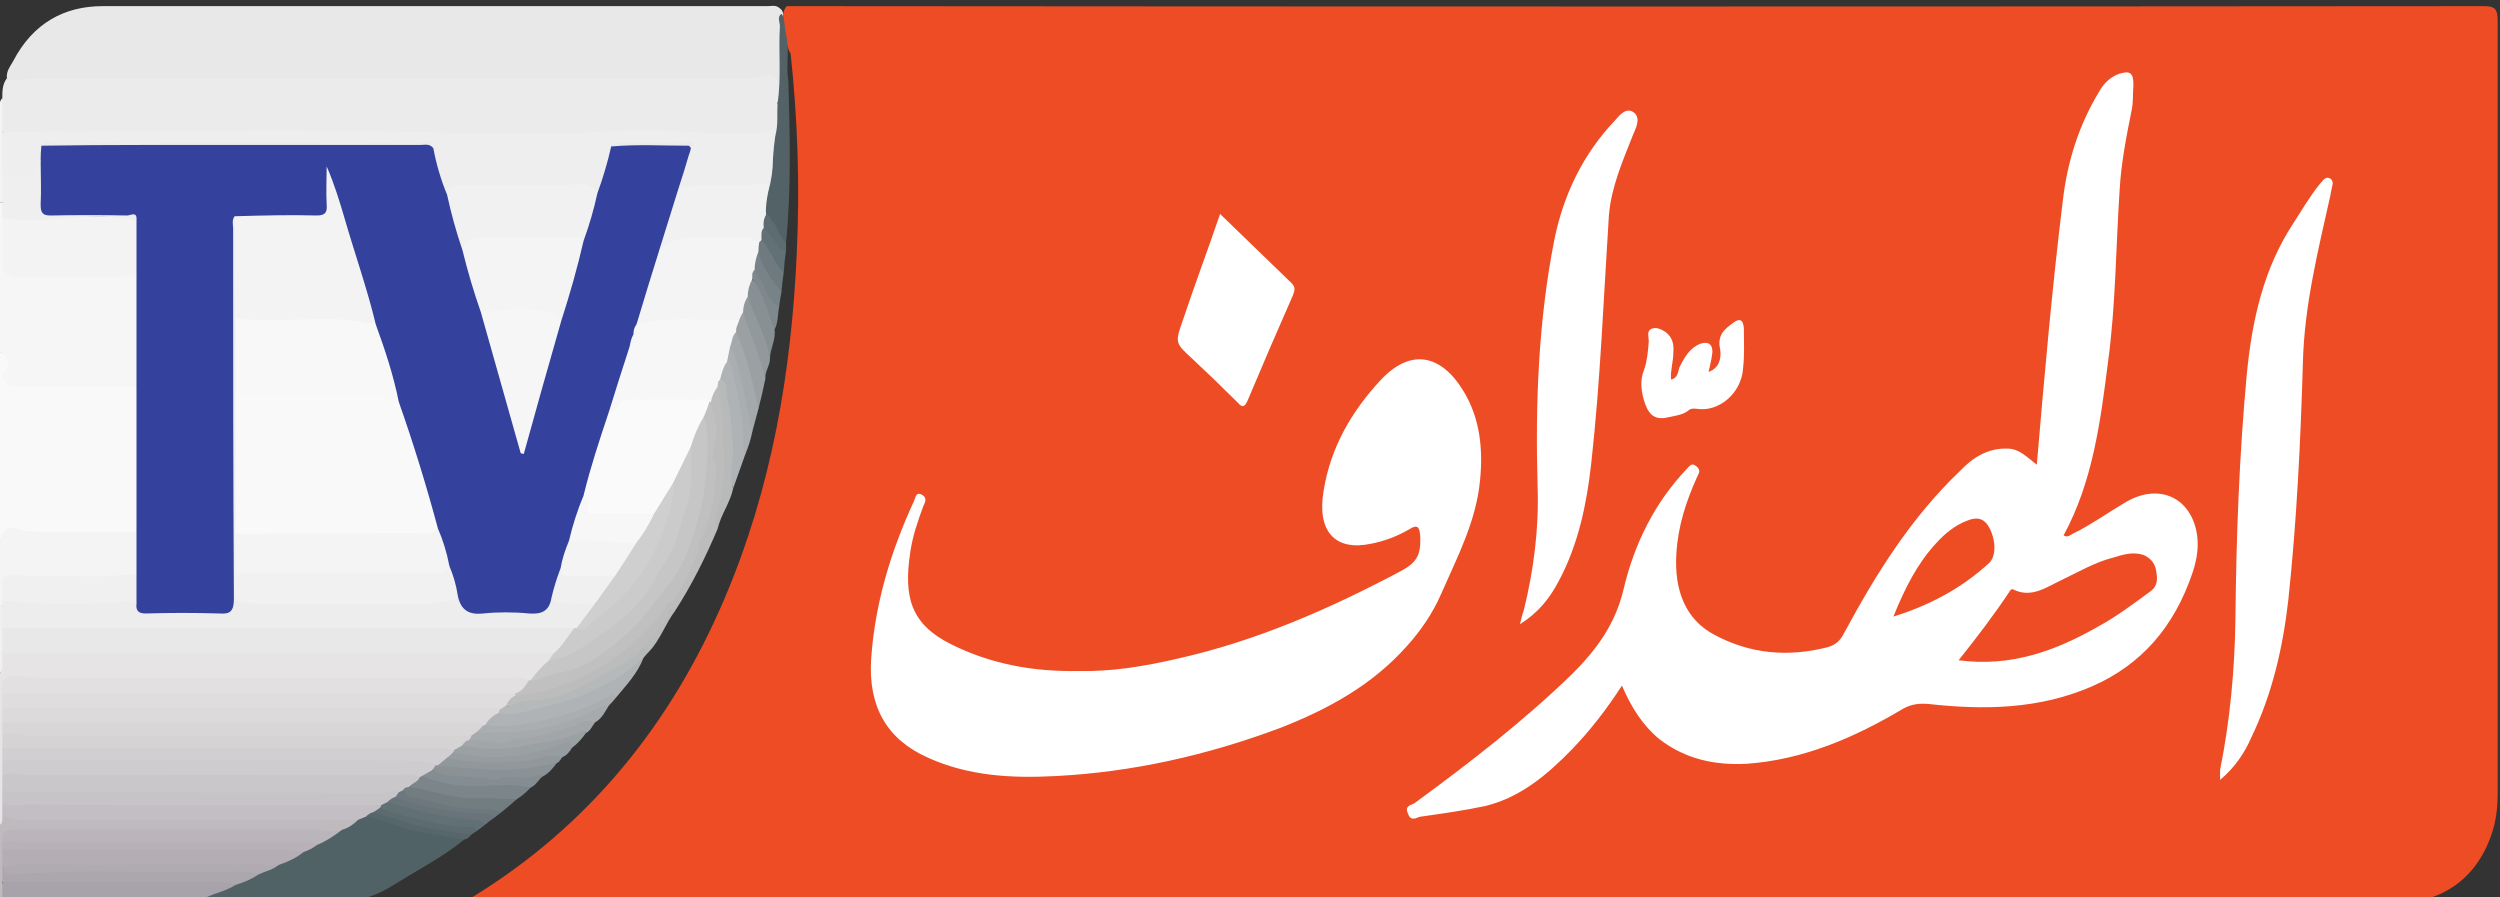
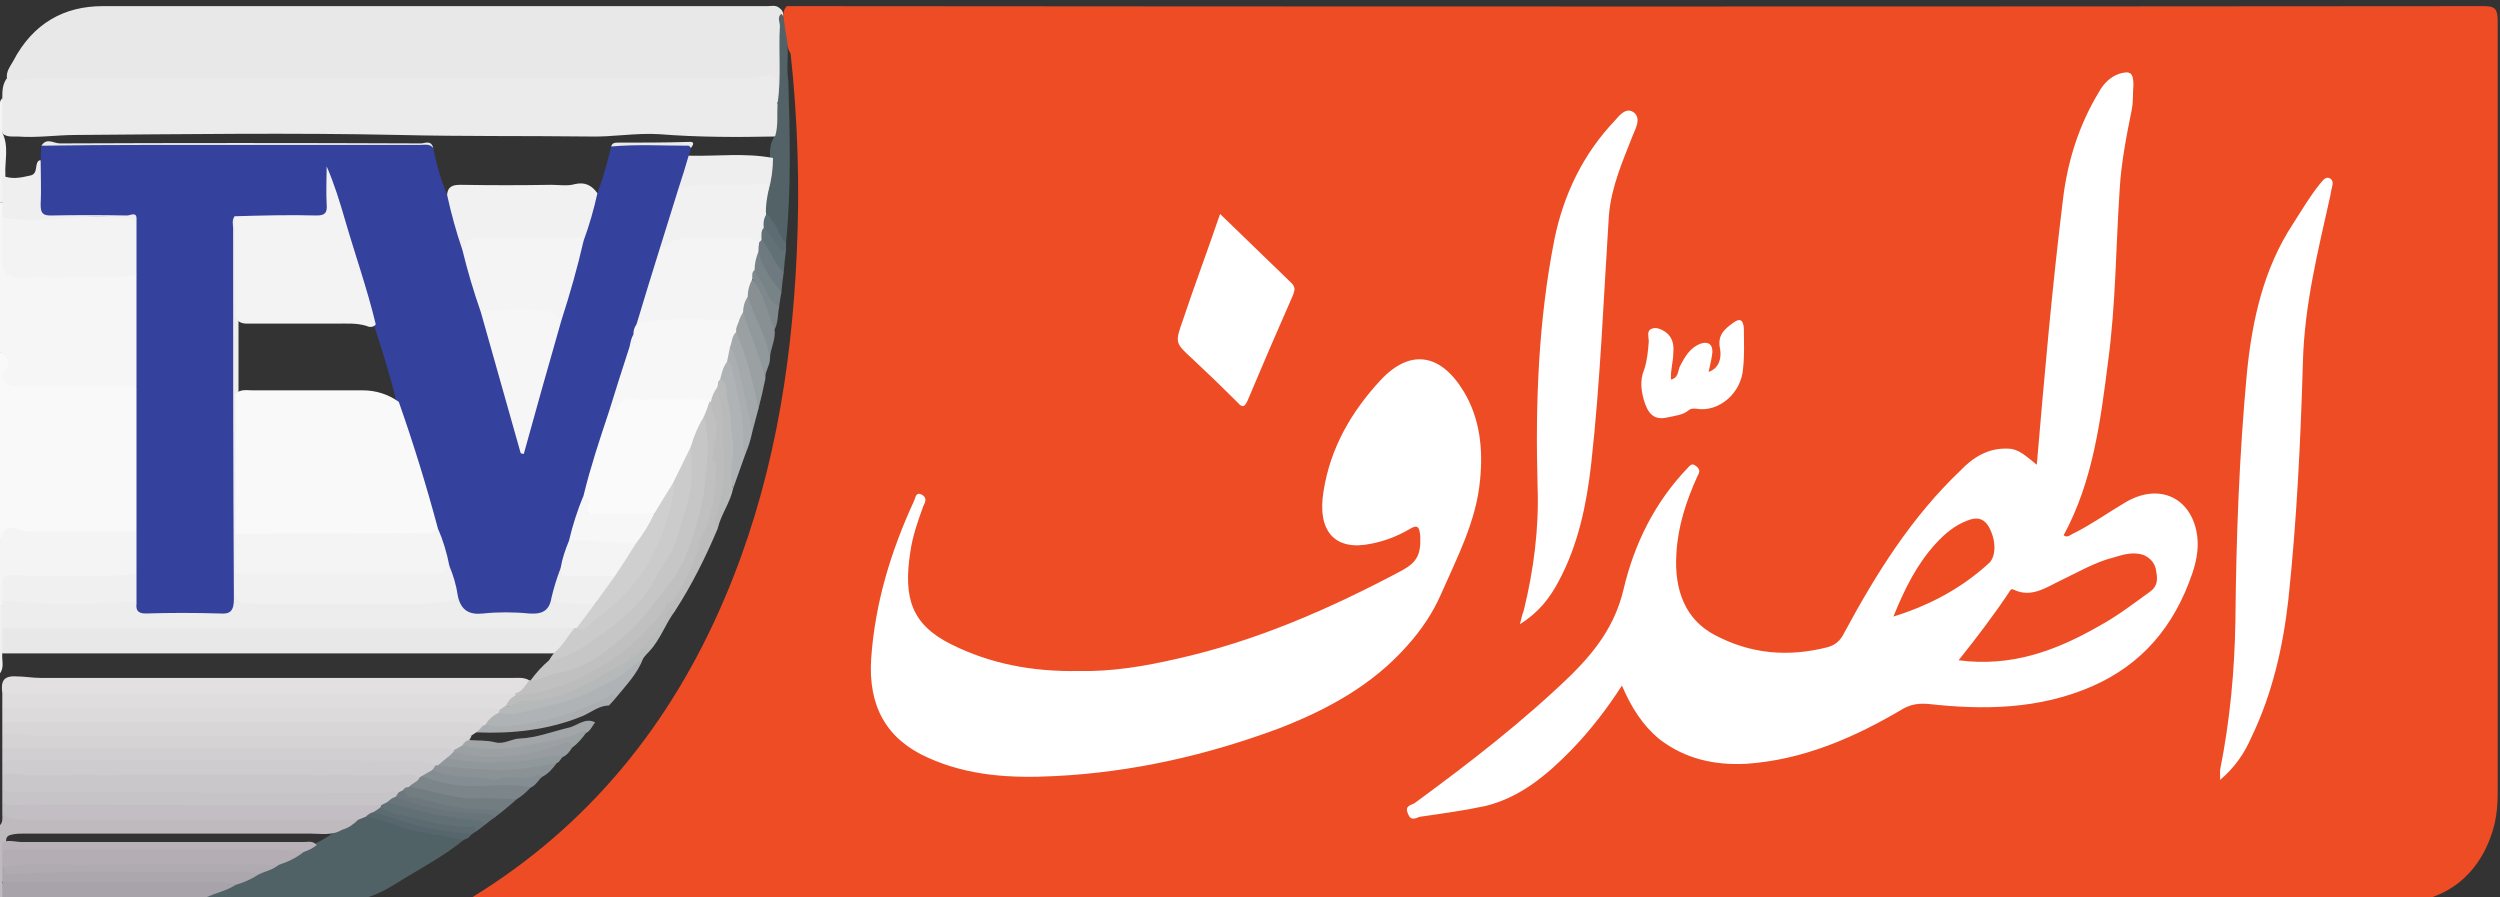
<svg xmlns="http://www.w3.org/2000/svg" version="1.2" width="326" height="117">
  <rect width="100%" height="100%" fill="#333333" stroke="none" />
  <defs>
    <clipPath clipPathUnits="userSpaceOnUse" id="cp1">
      <path d="M-234-502h793.71V620.52H-234z" />
    </clipPath>
  </defs>
  <style>.s0{fill:#ee4c24}.s2{fill:#ebebeb}.s4{fill:#f6f6f6}.s7{fill:#f5f4f4}.s12{fill:#b0b3b5}.s16{fill:#9ba0a3}.s20{fill:#aaaeb0}.s38{fill:#b8bbba}.s39{fill:#f3f3f3}.s40{fill:#f1f0f0}.s41{fill:#fff}.s42{fill:#eee}.s58{fill:#c0c0c1}.s65{fill:#f7f7f7}.s66{fill:#f1f1f1}.s67{fill:#f4f4f4}</style>
  <g clip-path="url(#cp1)">
    <path class="s0" d="M102.1 2.7c0-.7 0-1.4.5-1.9h1.6q109.9.1 219.7 0c1.5 0 1.8.4 1.8 2v100.5c0 1.4-.1 2.8-.4 4.1-1.6 6.5-6.3 10.3-12.6 10.3H62c-.3 0-.8.3-1-.3q.4-.3.9-.6c14.7-9.1 25.5-22.1 32.6-38.8 6.1-14.3 8.7-29.4 9.4-45q.6-13-.8-26c-.8-1.3-.6-2.9-1-4.3z" />
    <path d="M102.1 2.1c-.1 1.6 0 3.1 0 4.7 0 1.7.1 3.4 0 5.2-.1.5.1 1.4-.9 1.3-.2-.3-.3-.8-.3-1.2 0-1.3-.5-1.7-1.7-1.5-1.1.2-2.2.1-3.2.1H6.8c-1.4 0-2.8 0-4.2.1-.6.1-1.3.1-1.7-.6-.1-.9.4-1.5.8-2.2C4.3 3 8.4.8 13.4.8h86.7c.5 0 1.1-.2 1.6.3.3.2.5.6.4 1z" style="fill:#e8e8e8" />
    <path class="s2" d="M101.1 17.8c-5 .1-10.1.1-15.1-.3-3.1-.2-6.2.4-9.3.3-8.2-.1-16.4 0-24.6-.2-14.1-.3-28.1-.1-42.2 0-2.5 0-5.1.4-7.6.2-.7 0-1.4.1-2-.4-.2-1.5-.3-3.1 0-4.6 0-.9 0-1.8.6-2.6 1.1.6 2.2 0 3.3 0h93.7c1.1 0 2.3-.9 3.1-.1.8.8.2 2.2.4 3.4.5 1.5.9 2.9-.3 4.3z" />
    <path d="M1.2 48.1c-.3 1.2.1 1.6 1.1 1.8.5.1 1.1.1 1.6.1q6-.1 12 0c.7 0 1.6-.2 2.1.6.3.5.3 1.1.3 1.7v15c0 .7 0 1.3-.3 1.9-.4.5-1 .5-1.5.5-4.3 0-8.6.2-12.9 0-1.3-.1-2.6-.4-3.6.9V45.9c1.4.4 1.6.8 1.2 2.2z" style="fill:#faf9f9" />
    <path class="s4" d="M0 26.4q.3-.1.5.2c.3.6.2 1.3.2 2 .1 1.3 0 2.7.1 4 0 2.7.3 3.1 2.8 3.1 4.4-.1 8.8.1 13.2-.1.4-.1.9-.1 1.2.3.2.4.3.8.3 1.3q.1 5.9 0 11.8c0 .5-.1 1.1-.5 1.4H4.6c-.9 0-1.8.1-2.7 0-1.2-.1-1.9-1.3-1.3-2 1.1-1.3.2-1.9-.6-2.5V26.4z" />
-     <path d="M.5 84.9c.8-.4 1.6-.3 2.3-.3h65.9c1 0 2.1 0 3.1.3.9.3.4.8.1 1.3-1 .9-1.7 2.3-3 2.8h-.5q-1.9-.1-3.9-.1H12.3c-3.2 0-6.3.2-9.5-.1-1-.1-2-.1-2.1 1.4 0 .7.1 1.4 0 2v14.1c-.1.5.1 1.1-.7 1.3V87.8c.5-.9-.3-2.1.5-2.9z" style="fill:#e6e4e5" />
    <path d="M27.1 116.5c1.2-.5 2.3-.9 3.4-1.4 1-.4 2-.7 3-1.3.8-.5 1.9-.7 2.7-1.3 1-.6 2.2-.9 3.2-1.6q1-.5 1.9-1c1.1-.5 2.1-1.3 3.2-1.9.8-.4 1.5-1 2.2-1.4.5-.2.9-.4 1.4-.4.6-.1 1.2.1 1.7.4 2.6 1 5.2 1.6 7.9 2.1 1 .1 2-.1 2.8.8-2.8 2.3-6 3.9-9 5.8-2.7 1.7-5.5 2.6-8.7 2.2-1.3-.1-2.6 0-3.9 0-3.5-.1-7.1-.2-10.7.1h-2.3c0-.9.7-.9 1.2-1.1z" style="fill:#516267" />
    <path class="s7" d="M18 74.7c-1.1.9-2.4.9-3.7.9-3.9-.1-7.9.1-11.8-.1-1.5-.1-1.7.1-1.8 1.8v.8q0 .4-.2.8-.2.2-.5.1v-8.4c.3-1.9 1.3-2 2.7-1.5.6.2 1.2.2 1.9.2h13.2c.9 1.7.6 3.6.2 5.4z" />
    <path d="M.3 117.6c-.2-.9-.3-1.8.1-2.7.4-.3.8-.4 1.3-.4h27c.7 0 1.5.1 2 .9-1.5 1-3.3 1.1-4.8 2.2H.3z" style="fill:#a8a2aa" />
    <path d="M0 116.1v-8.5c.4-.4.3-.9.3-1.4 1.1-.3 2.2.2 3.4.2 13.7-.1 27.4 0 41.1-.1.7 0 1.4 0 1.9.6-.6.6-1.3 1.1-2.1 1.3-1.3.8-2.7.5-4.2.5H3.3c-.6 0-1.1 0-1.6.1s-.9.2-.9.8c-.1.4 0 .8-.1 1.2 0 .8.1 1.5 0 2.3 0 .7.1 1.4-.4 1.9v2.6c-.5-.4-.3-1-.3-1.5z" style="fill:#bfbabe" />
    <path d="M87.2 80.3c-.7 1.7-1.9 3-3.2 4.3-.2.3-.5.6-.8.8-.5.1-.8.7-1.1 1.1-3.6 2-7 4.4-11 5.1-1.7.2-3.3.6-5.1.5-.2-1 .5-1.3 1.1-1.7 2.4-.2 4.7-.8 6.9-1.7 5-2.1 9.5-5.1 12.6-10 2.3-2.2 3.4-5.1 4.4-8.1q.1-.2.1-.4c1-1.9 1.3-4 1.6-6.1.2-1.4.6-2.7.1-4.1.1-2.6.5-5.1-.4-7.6.2-.8.2-1.9 1.3-2 .5 1.3.7 2.6.9 3.9.3 1.9-.1 3.8.1 5.6.3 2.6-.1 5-1 7.3-.2.6-.3 1.1-.1 1.7-1.6 3.8-3.4 7.4-5.6 10.8-.4 0-.7.2-.8.6z" style="fill:#bcbcbd" />
    <path d="M101.7 3.4c0-.5-.4-1.2.2-1.6.4.4.3.9.4 1.3q.1 1 .3 1.9c.3 1.9-.1 3.7.2 5.6.2 7 .4 14-.3 21-.6.1-.9-.4-1.1-.9-.5-1-1.2-1.9-1.8-2.9-.3-1 0-2 .3-3.1.3-1.3.5-2.7.5-4.1 0-1 0-2.1.7-2.9.4-1.4.2-2.8.3-4.2.5-3.4.1-6.7.3-10.1z" style="fill:#526267" />
    <path class="s12" d="M78.3 91.7c-4.4 2.2-9 3.4-13.8 3.4-.5 0-1 .1-1.3-.5.1-1.2 1-1.6 1.9-1.9 1.8.2 3.4-.4 5.1-.7 4.5-.9 8.7-2.7 12.4-5.7.4-.3.7-.8 1.3-.5-.8 2.1-2.3 3.6-3.6 5.2-.8 0-1.4.4-2 .7z" />
    <path d="M65 92.5c.3-.3.5-.7 1-.5.8.4 1.2-.6 2-.6 2.6 0 5.1-.5 7.4-1.7 2.3-1.1 4.4-2.4 6.6-3.6.3-.5.8-.6 1.2-.9q.2-.5.6-.7c.4-.2.9-.4.9.4q-.4.4-.8.9c-1.2.9-2.3 2-3.6 2.7-1.8.9-3.5 1.9-5.5 2.6-1.7.6-3.4 1-5.2 1.4-1.5.4-3 .9-4.5.4q-.1-.2-.1-.4z" style="fill:#b6b9b9" />
    <path d="M63.1 104.5c-3.3.3-6.4-.8-9.5-1.6-.5-1.1.6-1.2.9-1.8q.3-.2.6-.2c2.6.8 5.2 1.4 7.9 1.2 1.6-.2 3.2-.1 4.8 0 .5 0 1.2-.4 1.4.6-.5.5-1.1 1.1-1.8 1.5-1.4.7-2.9.1-4.3.3z" style="fill:#7b858a" />
    <path d="M93.8 49.3c.7-.2 1 .4 1.1 1 1 4.2 1.6 8.5.7 12.8-.1.2-.1.4 0 .6-.4 1.9-1.6 3.4-2 5.2-.4-.6-.5-1.1-.2-1.8 1.4-3.6.9-7.5.9-11.2.1-1.9-.5-3.7-.7-5.5q-.4-.7.2-1.1z" style="fill:#b7bab9" />
    <path class="s12" d="M94.9 47c.7 0 .8.6.9 1.1.9 3.6 1.8 7.3 1.4 11.1q-.8 2.3-1.6 4.5c-.6-1.8.1-3.7 0-5.6-.3-2-.2-4.2-.8-6.2-.2-.8.3-2-.9-2.4-.3-1.2 0-2.1 1-2.5z" />
    <path class="s16" d="M66.9 99c-2.6.4-5.2.3-7.7-.7q-.2-.2-.1-.5c.2-.6.8-.8 1.3-1 .8-.1 1.5 0 2.3.2 2.1.3 4.2.1 6.3-.3 2.2-.6 4.4-.8 6.6-1.6.3-.1.8-.3.8.5-.5.7-1.1 1.4-1.8 1.9-2.6.4-5.1 1-7.7 1.5z" />
-     <path d="M74.9 95.1c-2.8 1.1-5.8 1.4-8.7 2-1.7.3-3.4 0-5-.5-.1-.4 0-.7.2-.9q.4-.4.9-.5c5.4 0 10.8-.7 15.8-3.3.4-.2.9-.4 1.3.1-.5.8-.9 1.7-1.8 2.2-1 .1-1.8.6-2.7.9z" style="fill:#a6aaac" />
    <path d="M65.4 105.9c-4 .2-8-.7-11.9-1.6-.6-.2-1-.6-1-1.4.2-.5.5-.5.9-.3 2.9.4 5.6 1.6 8.5 1.5 1.8-.1 3.7.1 5.5.1q-1 .9-2 1.7z" style="fill:#727d82" />
    <path d="M66.5 101.8c-2.6.3-5.1-.1-7.7-.3-.9 0-1.8-.2-2.4-1.1 0-.4.1-.6.4-.8q.2-.2.5-.2c1.4.1 2.9.1 4.4.4 2.7.3 5.3 0 7.9-.2 1-.1 2-1.1 3-.1-.5.7-1.1 1.4-1.9 1.8-1.4.3-2.8.4-4.2.5z" style="fill:#8a9296" />
    <path class="s20" d="M62.9 94.5q.2-.1.4 0c1.7.3 3.3.2 4.9-.1q5.9-.8 11.2-3.6c.5-.3.7-.3.9.2q-.4.5-.9 1c-1.3 0-2.3.9-3.5 1.4-4.4 1.8-9.1 2.3-13.8 2.1-.1-.7.4-.8.8-1z" />
    <path d="M69.2 102.7c-2.1-.5-4.3-.3-6.5-.2-2.7.1-5.2-.3-7.7-1.3.3-.7.7-1.1 1.4-.8 2.6 1.3 5.4.6 8 1.3.1 0 .3 0 .5-.1 1.7-.7 3.6.3 5.3-.6.1-.1.3.2.5.3-.5.4-.8 1.1-1.5 1.4z" style="fill:#848d92" />
    <path class="s16" d="M98.3 52.5c-.5-3.1-1.6-6.1-2.6-9.1-.1-.6.1-1.2.3-1.8.3-.4.3-1 1-.9 1.4 2.7 2.6 5.5 2.8 8.7q-.4 2-.9 3.9c-.5 0-.5-.4-.6-.8z" />
    <path d="M98.1 56.3c-.7-.1-.7-.7-.8-1.2-.4-3.4-1.3-6.6-2.3-9.8 0-.8 0-1.8 1-2 1.4 3.2 2.2 6.6 2.9 10l-.8 3z" style="fill:#a4a9ab" />
    <path d="M58.4 98.5c1.8.4 3.6.5 5.4.6 2.7.2 5.2-.4 7.8-.9.6-.1 1.4-.5 1.8.5-.3.2-.4.7-.8.8-2.3.4-4.7.9-7.1.9-2.8 0-5.6-.3-8.4-.6 0-1 .7-1.1 1.3-1.3z" style="fill:#91989b" />
    <path d="M59.1 98.1c4.8 1.2 9.4.6 14-1 .2-.1 1.3-.8 1.5.4-.3.5-.7 1-1.2 1.2-1.7-.5-3.3.4-4.9.5-3.5.3-6.9.4-10.2-.4-.1-.7.3-.8.8-.7z" style="fill:#969c9f" />
    <path d="M76.4 95.6c-.1-.3-.3-.3-.6-.2-2.3 1.2-4.8 1.3-7.2 1.8-2.6.6-5.5.6-8.3 0 0-.7.3-1 .9-.7 1.1.1 2.2 0 3.4.3 1.1.3 2.2-.5 3.2-.5 2.2-.1 4.2-.9 6.3-1.4 1.1-.2 2.2-1.4 3.5-.7-.4.5-.6 1.1-1.2 1.4z" style="fill:#a2a6a8" />
    <path d="M51.4 106.5c-.7-.2-1.4-.5-1.8-1.2q-.1-.2 0-.4c.3-.4.7-.5 1.1-.6 3.8 1 7.5 1.9 11.4 2.3.5 0 1.1.1 1.2.9q-.6.5-1.2.9c-3.6-.3-7.2-1-10.7-1.9z" style="fill:#607075" />
    <path d="M99.8 45.9c-.3-1.6-.9-3-1.6-4.5-.4-.9-.9-1.7-1-2.8.1-.8 0-1.7.8-2.2 2.1 1.6 2.6 4 3 6.6.2 1.3-.6 2.5-.6 3.8-.6 0-.6-.5-.6-.9z" style="fill:#889094" />
    <path d="M99.8 49.4c-.7-3-2-5.8-2.9-8.7-.4-.9-.3-1.6.6-2 .9 2.7 2.5 5.2 2.9 8.1 0 .9-.7 1.7-.6 2.6z" style="fill:#92999c" />
    <path class="s20" d="M97.2 59.2c-.3-.3-.3-.7-.3-1.1.2-3.5-.8-6.9-1.5-10.3-.1-.4-.3-.6-.6-.6-.4-.8-.2-1.4.4-2 1 1.7 1.2 3.6 1.7 5.4l1.2 5.7q-.3 1.5-.9 2.9z" />
    <path d="M51.7 103.7c1 .1 1.9.6 2.8.8 3 .7 5.9 1.4 9 1.3.3 0 1.1-.1 1 .8q-.6.4-1.2.9c-.5-.6-1.2-.5-1.8-.6-3.7-.3-7.3-1.2-11-2.3.1-.8.7-.8 1.2-.9z" style="fill:#68747a" />
    <path d="M61.5 108.8c-.4.1-.7.4-1.1.3-2.5-.5-5.1-.6-7.5-1.5-1.4-.5-2.9-.6-4.2-1.6 0-.8.4-.8.9-.7.6.3 1.3.7 1.9.8 3.4.7 6.7 1.9 10.3 1.7.2 0 .3.4.3.6l-.6.4z" style="fill:#5b6b70" />
    <path d="M51.9 103.2c.2-.2.4-.4.7-.2.3.5.6 1 1.2 1 .7 0 1.4.2 2 .4 1.6.5 3.2.8 4.8 1 1.6.2 3.2-.1 4.8.5l-.9.7c-.5-.5-1-.5-1.6-.5-3.9-.1-7.6-.7-11.3-2.2 0-.3.1-.5.3-.7z" style="fill:#6c787e" />
    <path d="m60.5 109.5-5.1-.9c-2.6-.3-5-1.7-7.7-2.1.2-.6.4-.9 1-.6q2 .6 3.9 1.2c2.9 1 5.9 1.3 8.9 1.7-.3.4-.6.6-1 .7z" style="fill:#56666c" />
    <path d="M101.2 38c-.9-1.7-2.4-3-2.6-5.1 0-.4 0-.8.1-1.3q.2-.3.5-.5c1.7.9 2.1 2.8 3 4.4q-.2 1.3-.3 2.6c-.3.2-.6.2-.7-.1z" style="fill:#6e7a7f" />
    <path d="M101.6 40c-.7.4-1-.3-1.3-.7-.8-1.3-1.6-2.7-2.2-4.2.1-.9 0-1.8.8-2.3.5 2.1 1.7 3.7 3 5.3q-.2 1-.3 1.9z" style="fill:#788387" />
    <path d="M101 43c-.9-2.2-1.4-4.7-2.9-6.6-.3-.5-.5-1 .3-1.2.3.6.7 1.2 1.1 1.9.5 1 .9 2.3 2.1 2.9-.2 1-.1 2-.6 3z" style="fill:#7e888d" />
    <path d="M99.4 29.7c.7-.4.9.3 1.2.7.6.7 1.2 1.5 1.9 2.2q-.2 1.4-.3 2.9c-1.3-1.1-1.7-3-2.9-4.2-.4-.6-.4-1.1.1-1.6z" style="fill:#627176" />
    <path d="M99.9 28c.4 0 .5.4.7.7.9.8.9 2.2 1.9 2.9v1c-.4.3-.6 0-.9-.3-.6-.9-1.3-1.8-2-2.6-.5-.7-.4-1.2.3-1.7z" style="fill:#5c6c72" />
    <path class="s38" d="M87.1 79.9c.1-.4.5-.8.9-.2-1.2 1.6-1.9 3.7-3.3 5.2-.2-.4-.5-.4-.9-.4 1-1.6 2.7-2.6 3.3-4.6z" />
    <path class="s39" d="M0 14.5c0-.6-.2-1.2.3-1.7v4.5c.9 1.8.3 3.7.4 5.5-.1 1.2.4 2.5-.4 3.6H0V14.5z" />
    <path class="s40" d="M.7 81.9c0 1.1.3 2.3-.4 3.3-.1.8.3 1.8-.3 2.6V79h.3c.7.9.4 1.9.4 2.9z" />
    <path class="s41" d="M270.5 69.5c2.2-1.1 4.3-2.6 6.5-3.9 4.2-2.6 8.4-1 9.4 3.6.4 1.9.1 3.7-.5 5.5-2.4 7.1-6.7 12-13.1 14.8-6.9 3-14.1 3.1-21.3 2.3-1.2-.1-2.2 0-3.3.6-6.4 3.8-13.1 6.7-20.5 7.2-4.1.2-7.9-.6-11.3-3.2-2.2-1.8-3.7-4.2-4.9-7-2 3.1-4.1 5.8-6.5 8.3-3.3 3.4-6.8 6.3-11.3 7.4-2.8.6-5.7 1-8.5 1.4-.5.1-1.2.7-1.6-.4-.5-1.1.5-1.1.9-1.4 7.1-5.2 14.1-10.6 20.5-16.8 3.1-3.1 5.6-6.4 6.7-11 1.4-6 4.1-11.4 8.3-15.8.4-.4.6-.8 1.2-.3s.4.8.1 1.4c-1.4 3.1-2.5 6.4-2.7 10-.3 4.8 1.2 8.6 5 10.6 4.7 2.5 9.6 2.9 14.7 1.6 1.1-.3 1.7-.9 2.2-1.9 4.2-7.8 8.8-15.1 15.1-21.1 1.7-1.8 3.7-3 6.2-2.9 1.5 0 2.5 1.1 3.8 2.1 1-11.7 2-23.1 3.4-34.5.6-5.1 2.1-9.8 4.7-14.1.6-1.1 1.5-2 2.7-2.4 1.4-.4 1.8-.1 1.8 1.5-.1 1 0 2-.2 3.1-.7 3.5-1.4 7-1.6 10.6-.5 7.5-.5 14.9-1.5 22.3-1 7.9-2 15.7-5.8 22.7.5.4.9-.1 1.4-.3zM153.5 85.9c10.3-2.3 19.9-6.5 29.3-11.5 2-1.1 2.5-2.1 2.4-4.5-.1-1.1-.3-1.6-1.4-.9q-2.4 1.4-5 1.9c-4.7 1-7.1-1.6-6.2-6.9.9-5.7 3.7-10.4 7.4-14.4 3.9-4.2 7.9-3.5 10.9 1.5 2.1 3.5 2.5 7.5 2.1 11.5-.5 5.4-3 10.1-5.1 14.9-1.1 2.5-2.6 4.7-4.4 6.7-4.6 5.2-10.4 8.3-16.5 10.7-9.6 3.6-19.4 5.8-29.4 6.3-5.7.3-11.3 0-16.6-2.4-5.4-2.4-7.8-6.7-7.4-12.9.5-7.3 2.6-14.1 5.6-20.6.2-.4.2-1.2 1-.8.7.4.5.9.2 1.5-.7 1.9-1.4 3.9-1.7 6-.9 5.9.1 9.4 5.3 12 5.2 2.6 10.7 3.6 16.6 3.5 4.3.1 8.6-.6 12.9-1.6zM289.5 100.4c1.3-6.5 1.9-13 2-19.6.1-10.8.5-21.5 1.5-32.2.7-7 2.2-13.6 6-19.4 1.1-1.7 2.2-3.6 3.5-5.2.4-.4.7-1.1 1.4-.7.5.4.2 1 .1 1.5 0 .2-.1.4-.1.6-1.6 7.2-3.4 14.3-3.6 21.8-.3 10.3-.8 20.7-1.9 31-.7 6.2-2.1 12.3-4.8 17.9-.9 2.1-2.2 4-4.1 5.6v-1.3zM198.7 79.6c1.3-5.3 2-10.7 1.8-16.2-.3-10.8.1-21.6 2.2-32.2 1.2-5.9 3.8-11.2 7.9-15.5.6-.7 1.5-1.8 2.5-1 .9.8.2 2-.2 3-1.3 3.3-2.8 6.7-3.1 10.4-.7 10.8-1.1 21.5-2.3 32.3-.6 5.4-1.7 10.6-4.2 15.3-1.2 2.3-2.7 4.2-5.1 5.7.2-.8.3-1.3.5-1.8z" />
    <path class="s41" d="M168.4 36.9c.6.6.4 1 .2 1.6q-3 6.8-5.9 13.7c-.4.9-.7 1-1.3.3q-2.9-2.9-5.9-5.7c-2.3-2.1-2.3-2.1-1.2-5.2 1.5-4.5 3.2-9 4.8-13.7 3.2 3.1 6.3 6.1 9.3 9zM219 47.9c.7-1.4 1.4-2.6 2.8-3.1 1-.3 1.5.1 1.5 1.1-.1.9-.3 1.7-.5 2.6 1.4-.5 1.7-1.8 1.5-3-.4-1.8.6-2.6 1.7-3.4.8-.6 1.3-.5 1.4.7 0 1.7.1 3.4-.1 5.2-.2 3.3-3.2 5.8-6.1 5.3-.4 0-.6-.1-1 .2-.7.6-1.7.7-2.6.9-1.6.4-2.5-.1-3.1-1.8-.5-1.5-.7-3-.1-4.4.4-1.2.5-2.4.6-3.7 0-.5-.3-1.3.3-1.6.6-.3 1.3 0 1.9.4.9.7 1.1 1.6 1 2.7 0 1.2-.4 2.3-.3 3.5.9-.2.9-1 1.1-1.6z" />
-     <path class="s42" d="M9.2 17.1c16.3 0 32.5-.3 48.8.2 7.7.2 15.5.3 23.3-.3 5-.3 10.1.6 15.2.3 1.3-.1 2.7.4 4-.4.7-.4.5.5.6.8q-.2 1.4-.3 2.9c-1 .6-2 .2-2.9.1-2.6 0-5.3.3-7.9-.2-.4-.2-.4-.6-.4-1-.1-.3-.3-.4-.6-.4h-8c-.3 0-.6.1-.8.3-.7 1.5-.8 3.1-1.4 4.6-.2.5-.3 1.3-1.1 1.2-.7-.3-1.4-.8-2.1-.7-5 .3-9.9.1-14.8.1-.9 0-1.7.3-2.4.8-.9.2-.8-.7-1-1.2-.6-1.5-.8-3.2-1.6-4.7-.6-.6-1.3-.4-2-.4H7.6c-.5 0-1-.1-1.5.2-.4.5-.3 1.2-.6 1.7-.1.2-.2.5-.3.7-.8 2.1-3.3 2.7-4.9 1.2v-5.6c3-.1 5.9-.2 8.9-.2z" />
    <path d="M80.2 18.8h9.1c.4 0 .8-.1.8.5q-.1.5-.3 1c.1 1.5-.7 2.8-1 4.2-.8 2.6-1.6 5.2-2.3 7.8-1.1 3.3-2.2 6.6-3.2 10l-.4 1.4q-.3.8-.6 1.8c-.8 2.8-1.7 5.6-2.5 8.4-1.3 3.5-2.3 7.2-3.4 10.8q-1 2.9-1.8 5.8c-.4 1.3-.9 2.5-1.2 3.7q-.7 2.1-1.3 4.2c-.6 1.9-.8 2-2.7 2q-3.4.1-6.9 0c-2 0-2.3-.2-2.9-2.4-.5-1.4-.8-2.8-1.3-4.2-.5-1.6-1-3.3-1.5-4.9-1.6-5.5-3.5-11-5.1-16.5-.8-3.4-1.9-6.8-3-10.2l-6-19.8c.4 1.2.2 2.5.2 3.8 0 2-.3 2.3-2.1 2.3h-8c-.6 0-1.3-.1-1.8.4-.4.7-.3 1.5-.3 2.2v47.5q0 1.8-1.6 1.8-5 .2-10.1 0c-.9 0-1.6-.5-1.6-1.6.1-1.4-.3-2.8.4-4v-39c-.5-.6-.4-1.4-.4-2.1-.1-1.6.1-3.1-.2-4.7-.3-.7-1-.5-1.5-.5H6.8c-1 0-1.8-.3-1.9-1.5 0-2.1-.2-4.1.4-6.1q0-1 .1-1.9c.7-.5 1.5-.2 2.3-.2h47c.6 0 1.3-.3 1.8.5q.6 3.2 1.8 6.1c1.2 2.2 1.5 4.8 2.3 7.2.9 2.7 1.5 5.4 2.4 8.1 1.8 5.9 3.3 11.8 5.1 17.6 1.5-5.6 3.3-11.1 4.8-16.7 1-3.4 2-6.9 2.9-10.3.4-1 .6-2 .9-2.9.5-1 .3-2.3 1.2-3.2q1.1-3 1.8-6.1c.1-.2.3-.3.5-.3z" style="fill:#34429e" />
    <path class="s39" d="M15.9 36.1q-6.8.1-13.6.1c-1.4-.1-2-.7-2-2.3v-5.5c.5-.5 1-.3 1.6-.3 1.7.1 3.4.4 5.2.2 3-.2 6.1 0 9.1-.1.6 0 1.1.1 1.6.5v7.1c-.6.1-1.3.3-1.9.3z" />
    <path d="M.3 26.4v-3.5c1.2.5 2.3.3 3.6 0 1.1-.2.6-1.4 1.1-1.9.1-.1.2-.1.3-.1 0 2 .1 3.9 0 5.8 0 1.1.3 1.4 1.3 1.4q5-.1 10 0c.4 0 1.3-.6 1.2.6-3.2-.6-6.5-.5-9.7-.2-2.7.2-5.2.3-7.8-.1v-2z" style="fill:#efefef" />
    <path d="M3 81.4h69.2c.7 0 1.4-.1 2.2.1.3.2.8.4.5.8-.8 1.1-1.1 2.6-2.7 2.9H.3v-3.3c.8-.7 1.8-.5 2.7-.5z" style="fill:#e9e8e9" />
    <path d="M66.7 90.6c-.5.3-1.1.3-1.6.3H2.3c-.7 0-1.4 0-2-.5-.2-1.5.1-2.3 1.8-2.2 1.1 0 2.1.2 3.2.2h61.6c.7 0 1.4-.1 2.1.3-.1 1.6-1.3 1.7-2.3 1.9z" style="fill:#e3e0e1" />
    <path d="M67.3 90.5q0 .1-.1.2-.8.4-1.2 1.3-.5.3-.9.6c-.5.2-1 .2-1.5.2H2.1c-.6 0-1.3 0-1.8-.5v-1.9h66.9l.1.1z" style="fill:#dfddde" />
    <path d="M65.1 92.9c-.8.4-1.4.9-1.8 1.6q-.1.1-.3.1c-.6 0-1.2.2-1.8.2H2.3c-.7 0-1.4 0-2-.6v-1.9h62.8c.6 0 1.4-.1 2 .3v.3z" style="fill:#dcdadb" />
    <path d="M49.1 103.9q-7.1-.1-14.2 0-15.9 0-31.7-.1c-1 0-2.1.2-2.9-.8v-1.9c.6-.7 1.3-.8 2-.7 1.3.2 2.6.1 3.9.1 15.5 0 31 .1 46.5 0 .8 0 1.6 0 2 .9-.2.6-1 .7-1.3 1.2-.3.1-.6 0-.8.4q-.3.2-.6.3c-.9.5-1.9.6-2.9.6z" style="fill:#cac7ca" />
    <path d="M.3 99.4c.5-.9 1.3-.7 2.1-.8 15.2-.1 30.3 0 45.5 0 2.5 0 5 .4 7.5.4.6 0 1.3-.1 1.4.8l-.4.6-1.4.8q-.2.1-.3.2c-1-.7-2-.3-3.1-.3q-23.8-.1-47.7 0c-1.2 0-2.4-.5-3.6 0v-1.7z" style="fill:#cecccf" />
    <path d="m62.1 95.5-.6.4c-.7.4-1.6.5-2.4.5h-55c-1.3 0-2.6 0-3.8-.5v-1.7H61c.7 0 1.4-.1 2 .4q-.4.5-.9.9z" style="fill:#d9d6d8" />
    <path d="M61.2 96.5q-.6.1-.9.7-.5.3-1.1.6c-1.5.6-3 .2-4.4.2H3c-.9 0-1.9.2-2.7-.5v-1.6c1.2-.7 2.4 0 3.6 0h57.6q-.1.3-.3.6z" style="fill:#d6d3d5" />
    <path d="M59.1 98.1q-.4.4-.8.7l-1.2 1h-.3c-2-.8-4.2-.6-6.2-.6-15.5-.2-31-.1-46.5-.1-1.3.1-2.6-.3-3.8.3v-1.9h55.2c1.3 0 2.5-.1 3.7.3q0 .2-.1.3z" style="fill:#d2cfd2" />
    <path d="M46.7 106.9H3.3c-1.1 0-2.1-.1-3-.7v-1.6c.6-.3 1.3-.2 1.9-.2q22.4.1 44.8 0c.9 0 1.9-.2 2.7.6q0 .1-.1.3-.4.3-.9.6c-.4.1-.7.3-1 .6l-1 .4z" style="fill:#c2bec3" />
    <path d="M.3 103c.8.3 1.6.3 2.5.3q23.4 0 46.9.1c.8 0 1.6-.4 2.3-.1l-.4.6c-.4.1-.8.4-1.1.7l-.8.4h-4.1c-14 0-27.9 0-41.8-.1-1.2 0-2.4.4-3.5-.3V103z" style="fill:#c7c4c7" />
    <path d="M72.6 85.4c2.9-.9 5.3-2.8 7.7-4.6 1.5-1.1 2.7-2.5 3.8-4q3.5-4.9 5.1-10.8c.7-2.6.6-5.2.5-7.8.1-.7.3-1.3.7-1.8.4-.8.4-2 1.5-2.1.6.6.7 1.3.7 2.1.2 1.4-.1 2.9-.1 4.3 0 3.5-.9 6.8-2 10.1-1.5 4.6-4.5 8.1-7.7 11.4-3.4 3.5-7.5 5.6-12 6.7-.5.1-1.1.3-1.6-.2q1.1-1.5 2.4-2.6c.4-.2.6-.6 1-.7z" style="fill:#c6c6c6" />
    <path d="M72.2 85.2c1.1-.9 1.8-2.2 2.7-3.3q.1-.2.3-.2c.6-.1 1-.3 1.4-.6 2.5-1.7 4.7-3.7 6.4-6.2 2.5-3.5 4.1-7.5 4.5-11.9.3-1.6 1.3-2.8 1.8-4.2.1-.3.3-.7.8-.6.1 1.2.1 2.5.1 3.7 0 3-1.3 5.7-2 8.5-.5 1.8-1.8 3.1-2.6 4.7-1.8 3.8-5 6.2-8.3 8.4-1.7 1.2-3.5 2.4-5.7 2.6q.3-.5.6-.9z" style="fill:#cbcbcb" />
    <path class="s58" d="M92.3 52.3q.2-.1.4.1c0 1.1.6 2 .7 3 .2 1.7-.6 3.2-.4 4.8.2 3.6-.7 7-1.8 10.4-1.1 2.9-2.3 5.8-4.4 8.1.1.6-.3 1.1-.7 1.5a30.5 30.5 0 0 1-4.4 4.4c-4.4 3.4-9.1 5.7-14.5 6.1v-.3c.9-.2 1.3-1 1.8-1.7h.2c1.2.1 2.2-.7 3.3-.9 3.8-.5 6.7-2.9 9.5-5.4 2-1.8 3.5-4.1 5.2-6.2 1.7-2 2.5-4.3 3.3-6.7.6-2 1.2-4.1 1.4-6.3.3-2.9.7-5.9-.1-8.9-.4-.8 0-1.4.5-2z" />
    <path d="M2.9 110.3h33c.7 0 1.5 0 2.2.1.6.1 1.1.2 1.5.7-1 .8-2.1 1.3-3.3 1.7-1.7.8-3.6.4-5.4.4-10 .1-20.1-.2-30.1.2q-.3-.1-.5-.3v-2.3c.8-.6 1.7-.5 2.6-.5z" style="fill:#b4adb4" />
-     <path d="M41.3 110.2c-1.9.2-3.9.1-5.9.1h-32c-1.1 0-2.1.1-3.1-.5-.2-1.4.5-1.6 1.6-1.6h39.4c1.1 0 2.2.4 3.3 0-1 .8-2.1 1.5-3.3 2z" style="fill:#bab5ba" />
    <path d="M4 113.2c9.4.1 18.7 0 28 0 .7.1 1.2.2 1.6.9-.9.6-1.9 1-2.9 1.3-.7-.3-1.5-.4-2.2-.4H.3v-1.9h.3c1.1.8 2.3.1 3.4.1z" style="fill:#aca7ad" />
    <path d="M39.6 111.1c-1.4-.2-2.7-.3-4-.3H.3v-1c.9-.3 1.8 0 2.6 0h36.7c.6 0 1.2-.2 1.7.4-.5.4-1.1.7-1.7.9z" style="fill:#b8b1b7" />
    <path d="M3.1 112.7c9 .1 18.1 0 27.2 0q3 0 6 .1c-.8.7-1.8.8-2.7 1.3-.9-.5-1.8-.4-2.8-.4-9.8.2-19.7-.3-29.5.3-.7 0-.7-.4-.7-.9.8-.1 1.6-.4 2.5-.4z" style="fill:#b0aab1" />
    <path d="M.3 81.9V78.3c.4-.3.9-.2 1.4-.2q7.4.2 14.7 0c.5 0 1.1-.1 1.4.6-.1.9.2 1.3 1.2 1.3 3.2-.1 6.4-.1 9.7 0 1.3.1 1.8-.3 1.8-1.9-.1-16.1-.1-32.2-.1-48.3 0-.5-.2-1.1.2-1.6.5.5.5 1.1.5 1.8v45.8c0 2.3 0 2.4 2.3 2.4 8.8-.2 17.6.5 26.3-.5.4 1.9 1.5 2.5 3.3 2.3 1.9-.2 4-.2 6 0 1.5.1 2.6-.2 2.9-2 1.8.4 3.7 0 5.5.5.4.2.3.6.1.8-.7.9-1.2 2.1-2.3 2.6H.3z" style="fill:#ededed" />
    <path class="s40" d="M.3 76.1c0-.8.1-1 .9-1.1 1.1-.2 2.1.2 3.2.1 4.5-.1 8.9.3 13.4-.3v3.9c-.3-.1-.6-.3-.8-.3-5.6.5-11.1.5-16.7-.1v-2.2z" />
    <path class="s65" d="M83.5 52.5c-1 0-2 .1-2.8 1-.3.4-.8.6-1.3.2q1.3-4.2 2.7-8.5c.3-.4.5-1 .5-1.6 0-.5.1-.9.4-1.3.3-.6.9-.7 1.5-.8 3.6-.6 7.3-.2 10.9-.3.4 0 .7.2 1 .5-.1.5-.5 1-.4 1.6-.6.5-.5 1.3-.8 1.9l-.4 2c-.5.6-.7 1.5-.9 2.3-.3.2-.3.5-.3.9q-.7.9-.9 2h-.2c-3 .3-6 .1-9 .1z" />
    <path class="s58" d="M93.4 60.3c-.1 3.6-.4 7.1-2.2 10.3.5-2.3.9-4.6 1.4-6.8.3-1.2-.2-2.5.4-3.6.2 0 .4.1.4.1zM91.1 71.7c-.7 1.7-1.4 3.5-2.4 5.1-.5.8-.8 1.8-1.9 1.9 1.4-2.7 3.1-5.2 4.2-8 0-.1.2-.1.2-.1 0 .3.1.7-.1 1.1z" />
    <path class="s38" d="M82 86.1c.5-.2 1-.4 1.2-.9-.6-.1-1.1.1-1.2.9z" />
    <path class="s66" d="M91 23.7c2.7-.1 5.5.1 8.2-.2.9 0 1.3.3 1 1.4-.2 1-.4 2.1-.3 3.1-.3.5-.4 1.1-.3 1.7-.4.4-.3 1-.3 1.6l-.3.3q-.3.2-.6.2c-4-.4-8-1-11.9.6-.1.1-.3-.1-.4-.2l2.4-7.7c.7-.7 1.6-.8 2.5-.8z" />
    <path class="s42" d="M89.8 20.3c3.7.1 7.3-.4 11 .3q0 2.2-.6 4.3c-.1-.5 0-1.1-.8-1-3.6.6-7.3-.1-10.9.6q.7-2.1 1.3-4.2z" />
    <path class="s67" d="M98.9 32.8c-.3.8-.5 1.5-.5 2.4-.4.3-.3.8-.3 1.2q-.6 1.1-.6 2.3c-.4.6-.6 1.3-.6 2q-.3.5-.5 1c-4.5.2-9-.6-13.4.6q1.5-5 3.1-10.1c.7.1 1.1-.7 1.8-.9 2.5-.6 5.1-.2 7.7-.3 1.1-.1 2.3-.1 3.4.6q-.1.6-.1 1.2z" />
    <path class="s0" d="M262 77.2c.1-.2.3-.5.6-.3 2.3 1.1 4.2-.3 6.1-1.2 2.3-1.1 4.5-2.4 6.9-3 1.3-.4 2.6-.8 4-.3 1 .5 1.5 1.2 1.6 2.3.2 1.1 0 1.9-.9 2.5-2.2 1.6-4.3 3.2-6.7 4.5-5.6 3.2-11.4 5.3-18.2 4.4 2.4-3 4.6-5.9 6.6-8.9z" />
    <path d="M252.5 70.8c1.1-1.2 2.4-2.3 4-2.9 1.2-.5 2.2-.4 2.9.9.9 1.7.9 3.7 0 4.6-3.6 3.3-7.7 5.5-12.5 7 1.5-3.7 3.1-6.9 5.6-9.6z" style="fill:#ee4d24" />
    <path class="s66" d="M64.4 31.4c-1.5 0-2.9.2-4.1 1.2q-1.2-3.5-2-7.2c.1-1.2.9-1.3 1.8-1.3q5.9.1 11.8 0c1 0 2.1.2 3.1-.1 1.3-.3 2.2.2 2.9 1.2q-.7 3.2-1.8 6.2c-3.9.1-7.8.1-11.7 0z" />
    <path class="s2" d="M7.8 18.7q23.6-.1 47.1 0c.5 0 1.3-.5 1.6.6-.5-.6-1.1-.4-1.7-.4H19.3q-7 0-13.9.1c.7-1.1 1.6-.3 2.4-.3zM80.4 18.6c3.2 0 6.4 0 9.6-.1.6 0 .4.4.1.8-.1-.1-.2-.3-.3-.3-3.4 0-6.7-.2-10.1.1.1-.4.4-.5.7-.5z" />
    <path d="M32.9 50.9h14.4c1.7 0 3.3.5 4.7 1.5 1.9 5.4 3.6 10.9 5.1 16.5-.1 1.2-.9 1-1.5 1-7.8.4-15.6.1-23.4.2-.6 0-1.1-.1-1.5-.5V51.4c.6-.7 1.5-.5 2.2-.5z" style="fill:#f9f9f9" />
    <path d="M41.3 28.1c1 0 1.4-.3 1.3-1.4-.1-1.7 0-3.4 0-5 1 2.3 1.7 4.6 2.4 7 1.3 4.5 2.9 9 4 13.6-.3.4-.8.4-1.2.2-1.3-.4-2.6-.3-4-.3h-11c-.8 0-1.6.1-2.1-.8q-.1-6.6-.1-13.2c3.6-.1 7.1-.2 10.7-.1z" style="fill:#f4f3f3" />
-     <path d="M52 52.4c-.5 0-1.1.1-1.5-.2-1-.9-2.1-.8-3.3-.8H30.7v-10c.6.4 1.2.2 1.9.3 5.4.3 11-.7 16.4.6 1.2 3.3 2.3 6.6 3 10.1z" style="fill:#f8f8f8" />
    <path d="M91.8 54.3q-1.1 1.8-1.7 3.9-1.2 2.5-2.4 4.9c-.4 1.8-1.4 3.1-2.7 4.2-2 .3-4 .1-6 .1-2.5.1-2.5 0-2.9-2.8.9-3.7 2.1-7.3 3.3-10.9.4 0 .9 0 1.1-.5.5-1.3 1.6-1.2 2.6-1.1 2.6 0 5.2-.1 7.8 0 .6 0 1.1-.2 1.6.3q-.3 1-.7 1.9z" style="fill:#fafafa" />
    <path class="s7" d="M58.6 73.8c-.3 1.7-1.7 1.5-2.7 1.5H32.6c-.7 0-1.4.1-1.9-.5v-5.2c7.6 0 15.3 0 23-.1 1.1 0 2.4.5 3.4-.6q1 2.3 1.5 4.9z" />
    <path class="s67" d="M73.2 41.8c-2.9-1.3-5.9-1-9-.8-.5.1-1 .1-1.5-.3q-1.4-4-2.4-8.1c.3-1.4 1.3-1.6 2.4-1.6h12.1c.5 0 1-.2 1.3.4-.8 3.5-1.8 7-2.9 10.4z" />
    <path class="s66" d="M59.7 77.7c-.1.3-.3.6-.6.6-1.1.1-2.3.3-3.4.4H34c-3.5 0-3.5 0-3.3-3.9h25.5c.9 0 1.8 0 2.4-1 .5 1.2.9 2.5 1.1 3.9z" />
    <path class="s4" d="m68.3 59.2-.4-.1-5.2-18.4c2.5-.4 5-.4 7.5-.3 1.1 0 2.2.3 3 1.4q-2.5 8.7-4.9 17.4z" />
    <path class="s65" d="M82.6 71.3c-2.6-.1-5.3-.3-7.9-.4-.2 0-.4-.2-.5-.4q.7-3 1.9-5.9c0 .6 1.1.3.7 1.1-.7 1.3.1 1.3.8 1.3h7.7c-.2 1.9-1.2 3.3-2.7 4.3z" />
    <path class="s67" d="M79.8 75.5c-1.8.2-3.7.1-5.6 0-.7 0-1.5-.1-1.1-1.4.2-1.2.6-2.4 1.1-3.6 2.9-.1 5.8.2 8.7.4-.4 2-1.4 3.6-3.1 4.6z" />
    <path d="M77.6 78.7h-2.5c-1.1-.1-2.3.2-3.2-.7.3-1.3.7-2.6 1.2-3.9-.1 1 .5 1 1.2 1h5.9c-.4 1.6-1.3 2.8-2.6 3.6z" style="fill:#f0f0f0" />
    <path class="s67" d="M82.1 45.2c.6-.3 1-.8.5-1.6-.3.5-.4 1.1-.5 1.6z" />
    <path d="M82.9 70.9q1.4-1.8 2.4-3.9 1.2-2 2.4-3.9c.1.2.3.4.2.5-.3 2.9-1.3 5.6-2.5 8.2-1.8 3.8-4.6 6.7-7.8 9-.7.5-1.3 1.7-2.4 1.1l2.4-3.2 2.6-3.6q1.4-2.1 2.7-4.2z" style="fill:#d0cfd0" />
  </g>
</svg>